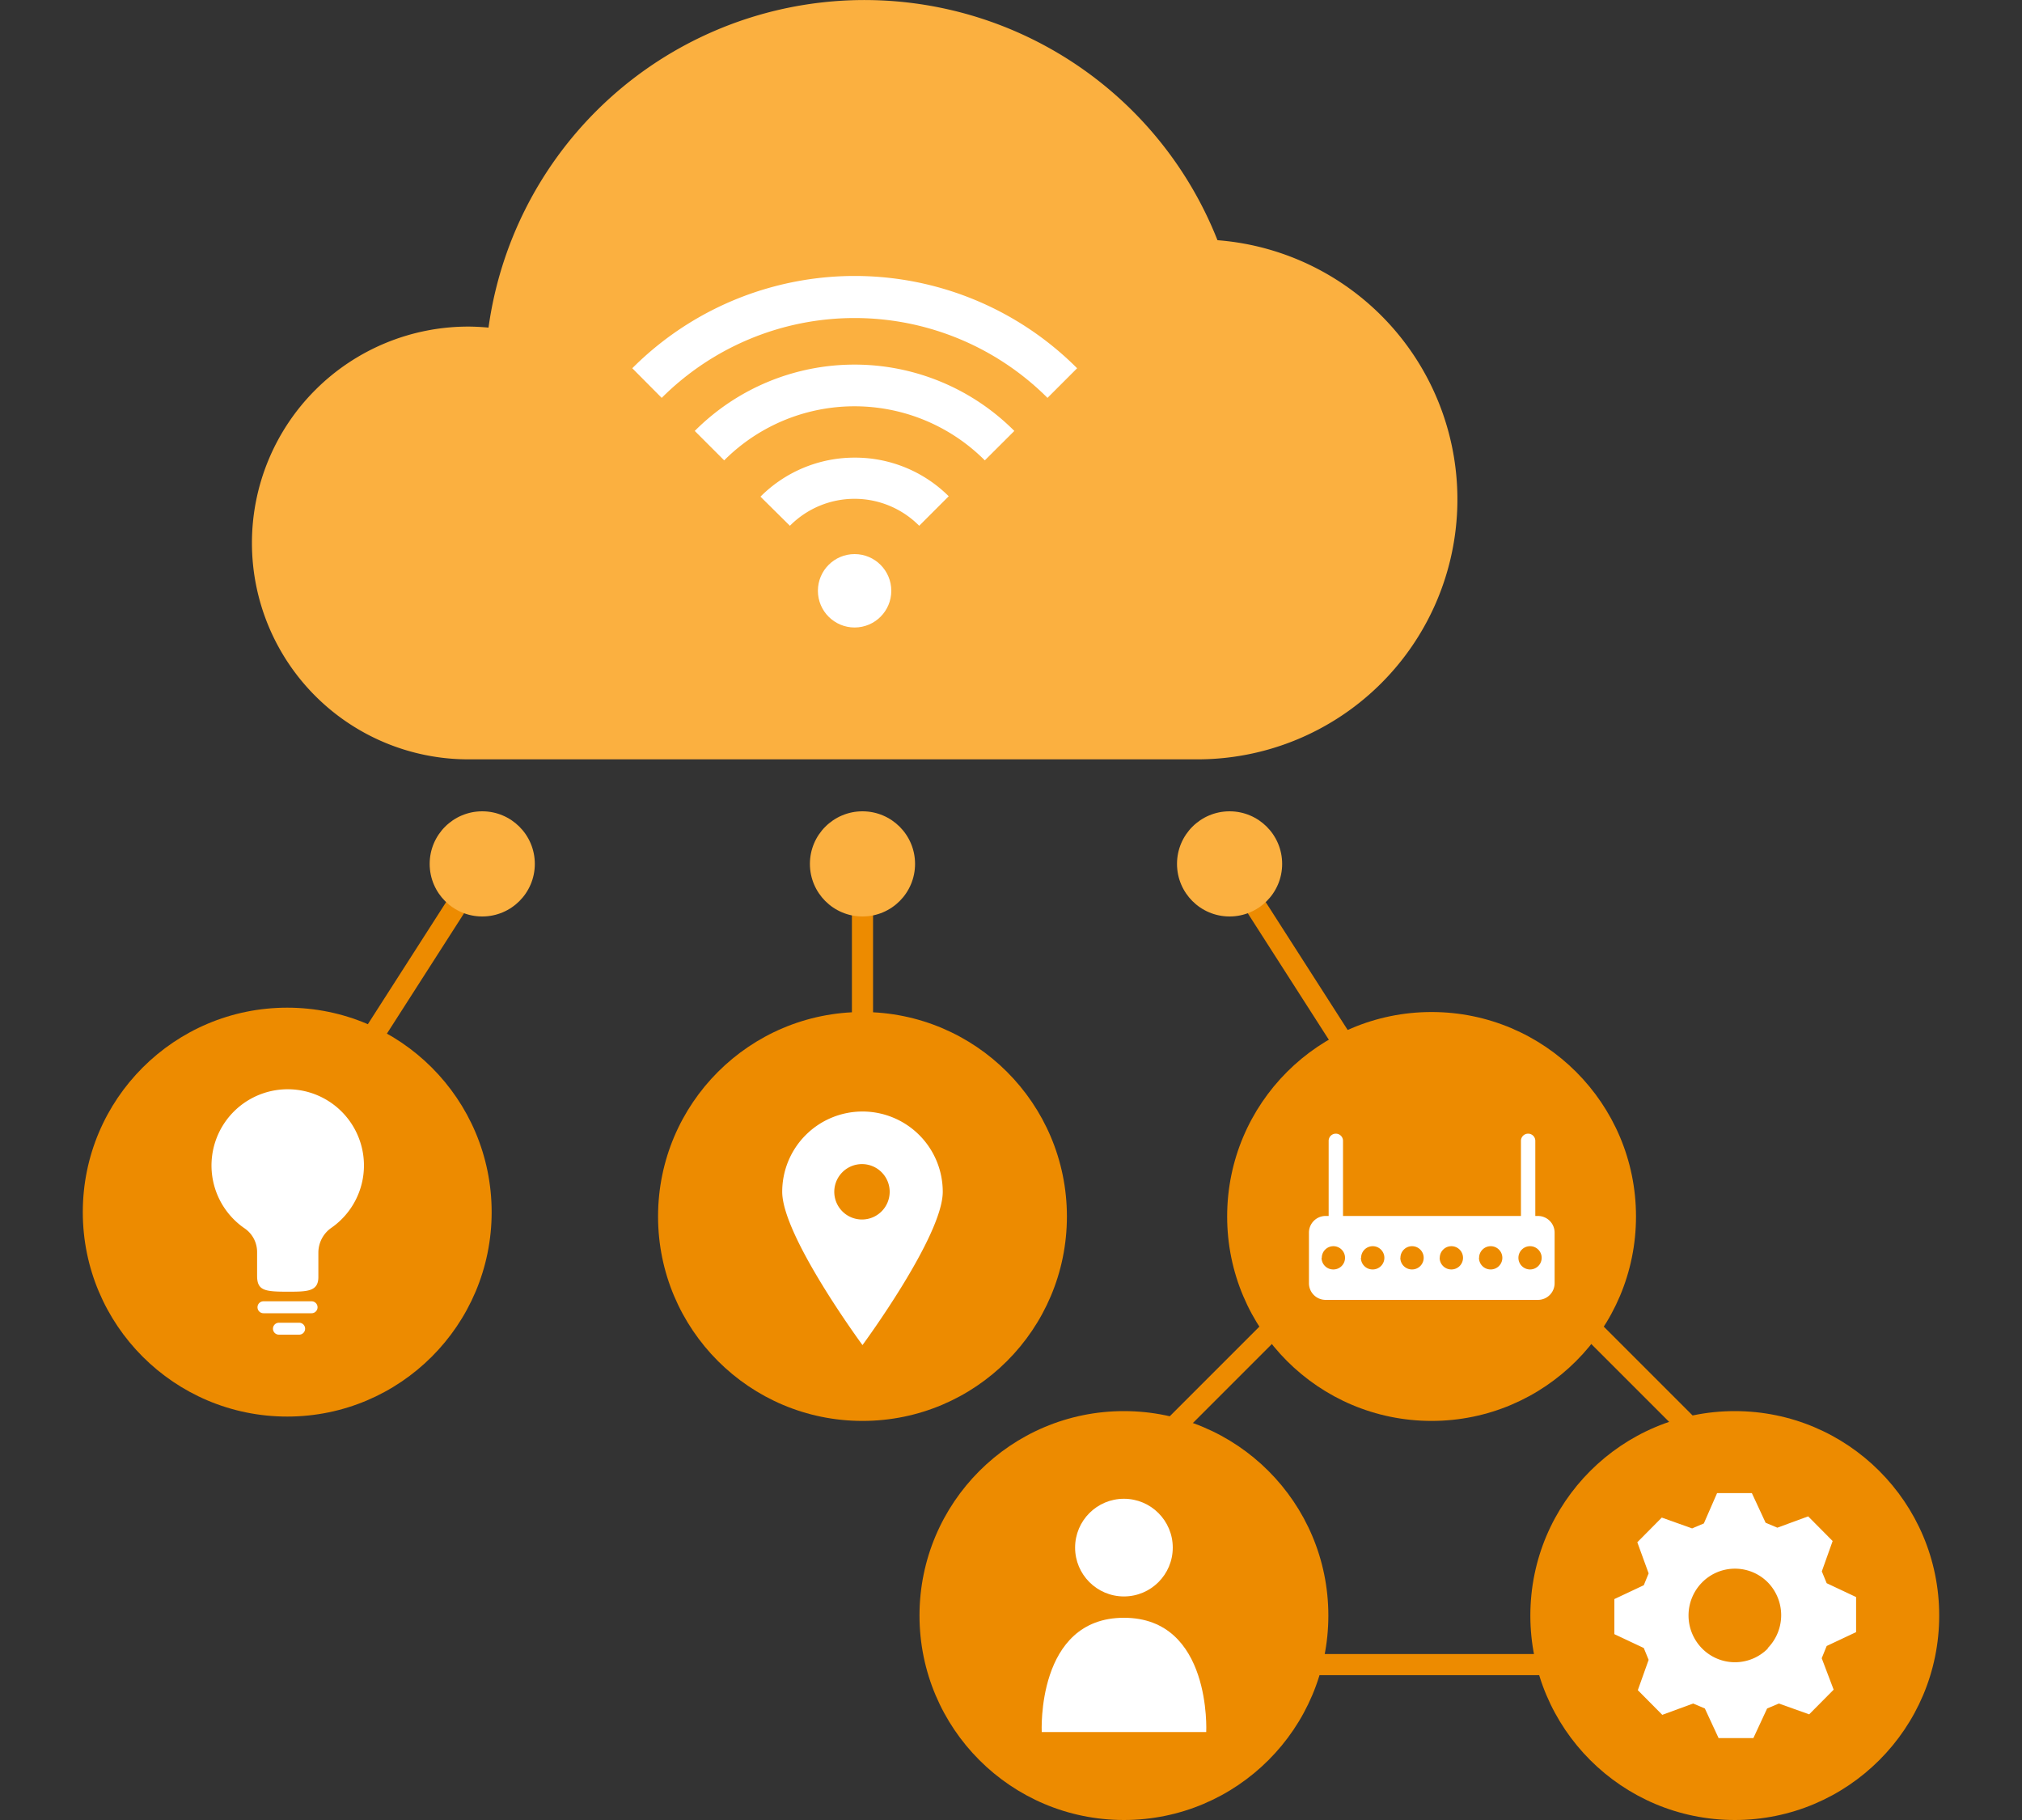
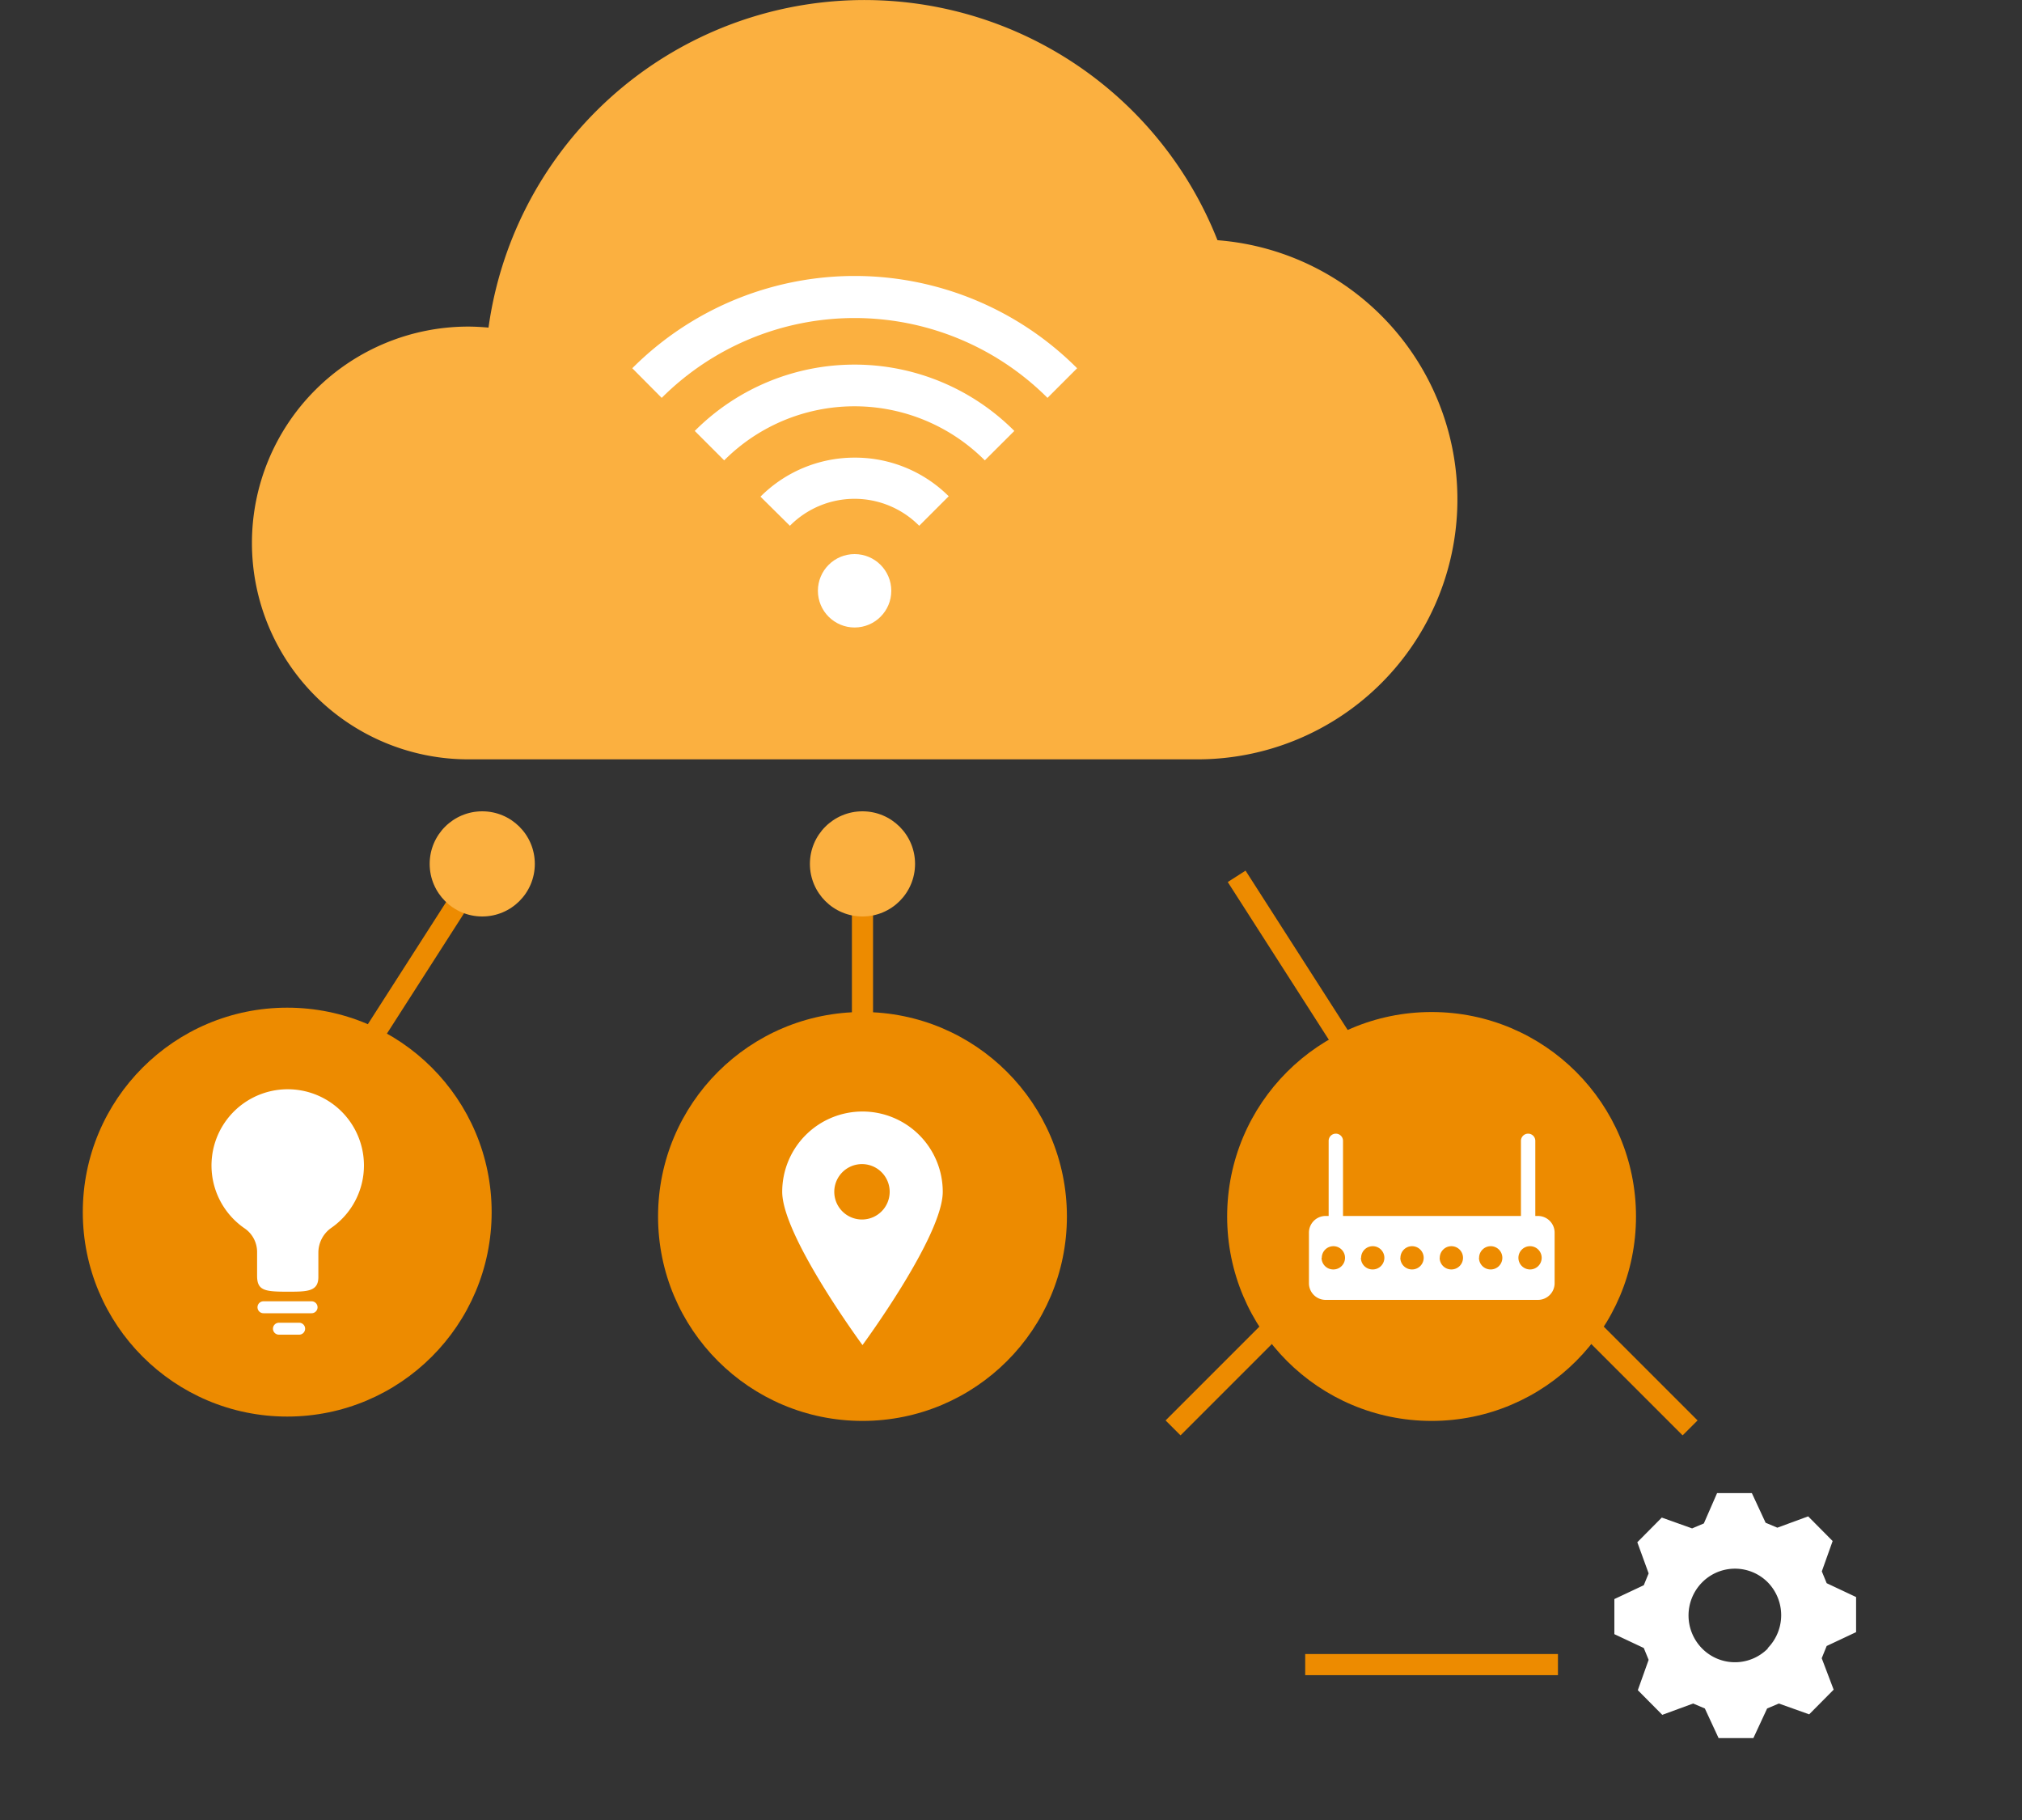
<svg xmlns="http://www.w3.org/2000/svg" id="design" viewBox="0 0 200 180">
  <rect x="0" y="0" width="200" height="180" fill="#333333" stroke="none" />
  <defs>
    <style>.cls-1{fill:#ed8b00;}.cls-2{fill:#fff;}.cls-3{fill:#fbb040;}.cls-4{fill:none;stroke:#ed8b00;stroke-miterlimit:10;stroke-width:2.09px;}</style>
  </defs>
  <title>use-cases</title>
  <circle class="cls-1" cx="85.31" cy="120.31" r="20.22" />
  <path class="cls-2" d="M85.31,109.93a7.94,7.94,0,0,0-7.94,7.94c0,4.39,7.94,15.16,7.94,15.16s7.94-10.77,7.94-15.16A7.94,7.94,0,0,0,85.31,109.93Zm0,10.68A2.74,2.74,0,1,1,88,117.88,2.74,2.74,0,0,1,85.31,120.61Z" />
  <path class="cls-3" d="M120.42,23.75a37.54,37.54,0,0,0-72.1,8.65c-.67-.06-1.36-.1-2-.1a21.4,21.4,0,0,0,0,42.8h72.2a25.71,25.71,0,0,0,1.95-51.34Z" />
  <circle class="cls-2" cx="84.53" cy="58.43" r="3.63" />
  <path class="cls-2" d="M65.45,39.35a27,27,0,0,1,38.16,0l2.93-2.93a31.08,31.08,0,0,0-44,0Z" />
  <path class="cls-2" d="M84.53,36.06a22.29,22.29,0,0,0-15.81,6.56l2.91,2.91a18.21,18.21,0,0,1,25.78,0l2.92-2.91A22.3,22.3,0,0,0,84.53,36.06Z" />
  <path class="cls-2" d="M84.53,45.26a13.13,13.13,0,0,0-9.31,3.86L78.13,52a9,9,0,0,1,12.79,0l2.92-2.92A13.13,13.13,0,0,0,84.53,45.26Z" />
-   <circle class="cls-1" cx="171.59" cy="159.78" r="20.22" />
-   <circle class="cls-1" cx="111.17" cy="159.78" r="20.22" />
-   <circle class="cls-2" cx="111.17" cy="153.06" r="4.83" />
-   <path class="cls-2" d="M111.17,160c-8.69,0-8.13,11.3-8.13,11.3h16.27S119.87,160,111.17,160Z" />
  <line class="cls-4" x1="129.1" y1="164.63" x2="154.1" y2="164.63" />
  <line class="cls-4" x1="157.3" y1="131.35" x2="167.17" y2="141.22" />
  <line class="cls-4" x1="125.9" y1="131.35" x2="116.03" y2="141.22" />
  <circle class="cls-1" cx="141.6" cy="120.31" r="20.22" />
  <path class="cls-2" d="M180.68,162.79l2.91-1.37,0-3.47-2.91-1.37-.48-1.17,1.07-3-2.42-2.44-3.05,1.12-1.16-.49-1.36-2.93-3.44,0-1.31,3-1.16.49-3-1.07-2.42,2.44,1.12,3.08-.48,1.17-2.91,1.37,0,3.47,2.91,1.37.48,1.17-1.07,3,2.42,2.44,3.05-1.12,1.16.49,1.36,2.93,3.44,0,1.36-2.93,1.16-.49,3,1.07,2.42-2.44L180.19,164Zm-5.82.25a4.57,4.57,0,0,1-6.5,0,4.65,4.65,0,0,1,0-6.54,4.57,4.57,0,0,1,6.5,0A4.65,4.65,0,0,1,174.85,163Z" />
  <path class="cls-2" d="M129.47,121.91v5a1.65,1.65,0,0,0,1.65,1.65h21a1.65,1.65,0,0,0,1.65-1.65v-5a1.65,1.65,0,0,0-1.65-1.65h-21A1.65,1.65,0,0,0,129.47,121.91Zm20.72,2.49a1.15,1.15,0,1,1,1.15,1.15A1.15,1.15,0,0,1,150.19,124.4Zm-3.89,0a1.15,1.15,0,1,1,1.15,1.15A1.15,1.15,0,0,1,146.29,124.4Zm-3.89,0a1.15,1.15,0,1,1,1.15,1.15A1.15,1.15,0,0,1,142.4,124.4Zm-3.89,0a1.15,1.15,0,1,1,1.15,1.15A1.15,1.15,0,0,1,138.51,124.4Zm-3.89,0a1.15,1.15,0,1,1,1.15,1.15A1.15,1.15,0,0,1,134.61,124.4Zm-3.89,0a1.15,1.15,0,1,1,1.15,1.15A1.15,1.15,0,0,1,130.72,124.4Z" />
  <path class="cls-2" d="M132.13,122h0a.71.71,0,0,0,.71-.71v-8.46a.71.71,0,0,0-.71-.71h0a.71.71,0,0,0-.71.71v8.46A.71.71,0,0,0,132.13,122Z" />
  <path class="cls-2" d="M151.15,122h0a.71.71,0,0,0,.71-.71v-8.46a.71.71,0,0,0-.71-.71h0a.71.71,0,0,0-.71.71v8.46A.71.71,0,0,0,151.15,122Z" />
  <line class="cls-4" x1="47" y1="86.67" x2="36.86" y2="102.49" />
  <circle class="cls-1" cx="28.41" cy="119.88" r="20.22" />
  <path class="cls-2" d="M36,115.28a7.54,7.54,0,1,0-11.8,6.21,2.83,2.83,0,0,1,1.23,2.33v2.35c0,1.46.73,1.58,3,1.58,1.94,0,3.06,0,3.06-1.45v-2.44a3,3,0,0,1,1.29-2.43A7.52,7.52,0,0,0,36,115.28Z" />
  <path class="cls-2" d="M30.82,129.88H26.06a.59.59,0,0,1-.59-.59h0a.59.59,0,0,1,.59-.59h4.76a.59.59,0,0,1,.59.59h0A.59.59,0,0,1,30.82,129.88Z" />
  <path class="cls-2" d="M29.59,132h-2a.59.59,0,0,1-.59-.59h0a.59.59,0,0,1,.59-.59h2a.59.59,0,0,1,.59.59h0A.59.59,0,0,1,29.59,132Z" />
  <circle class="cls-3" cx="47.7" cy="85.44" r="5.2" />
  <line class="cls-4" x1="122.32" y1="86.67" x2="132.46" y2="102.49" />
-   <circle class="cls-3" cx="121.62" cy="85.44" r="5.2" />
  <line class="cls-4" x1="85.31" y1="85.44" x2="85.31" y2="104.35" />
  <circle class="cls-3" cx="85.31" cy="85.44" r="5.2" />
</svg>